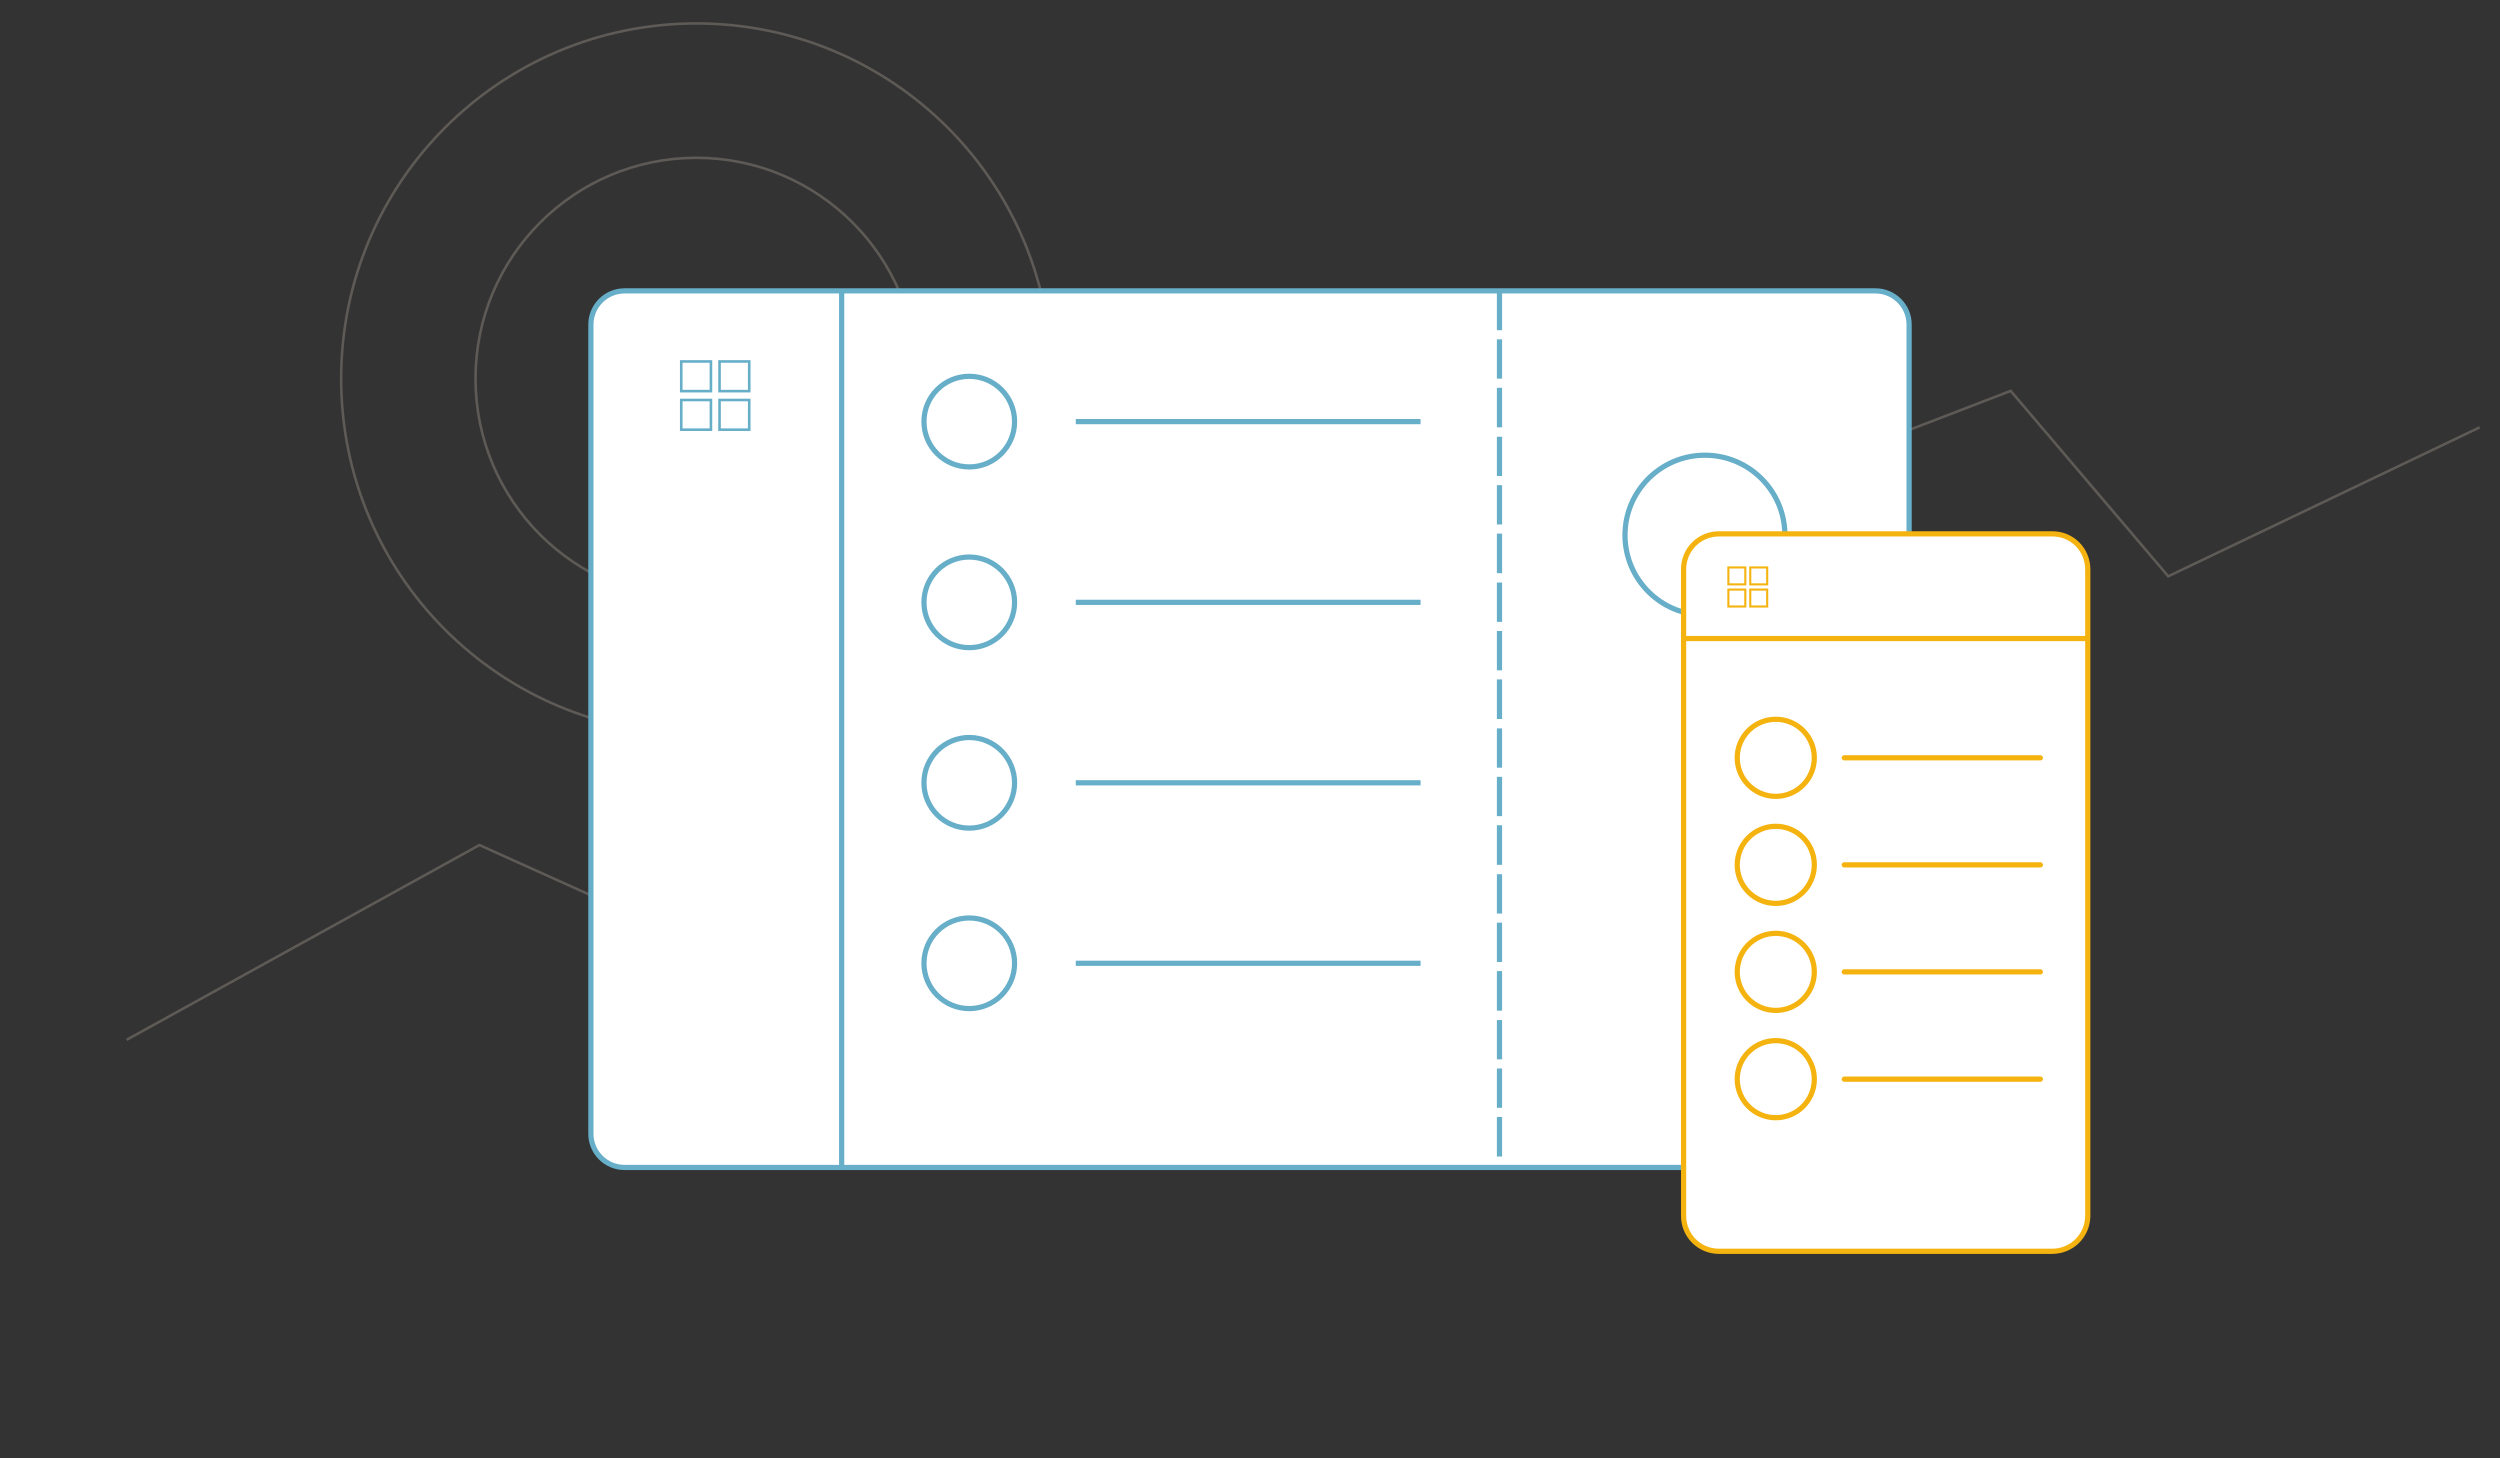
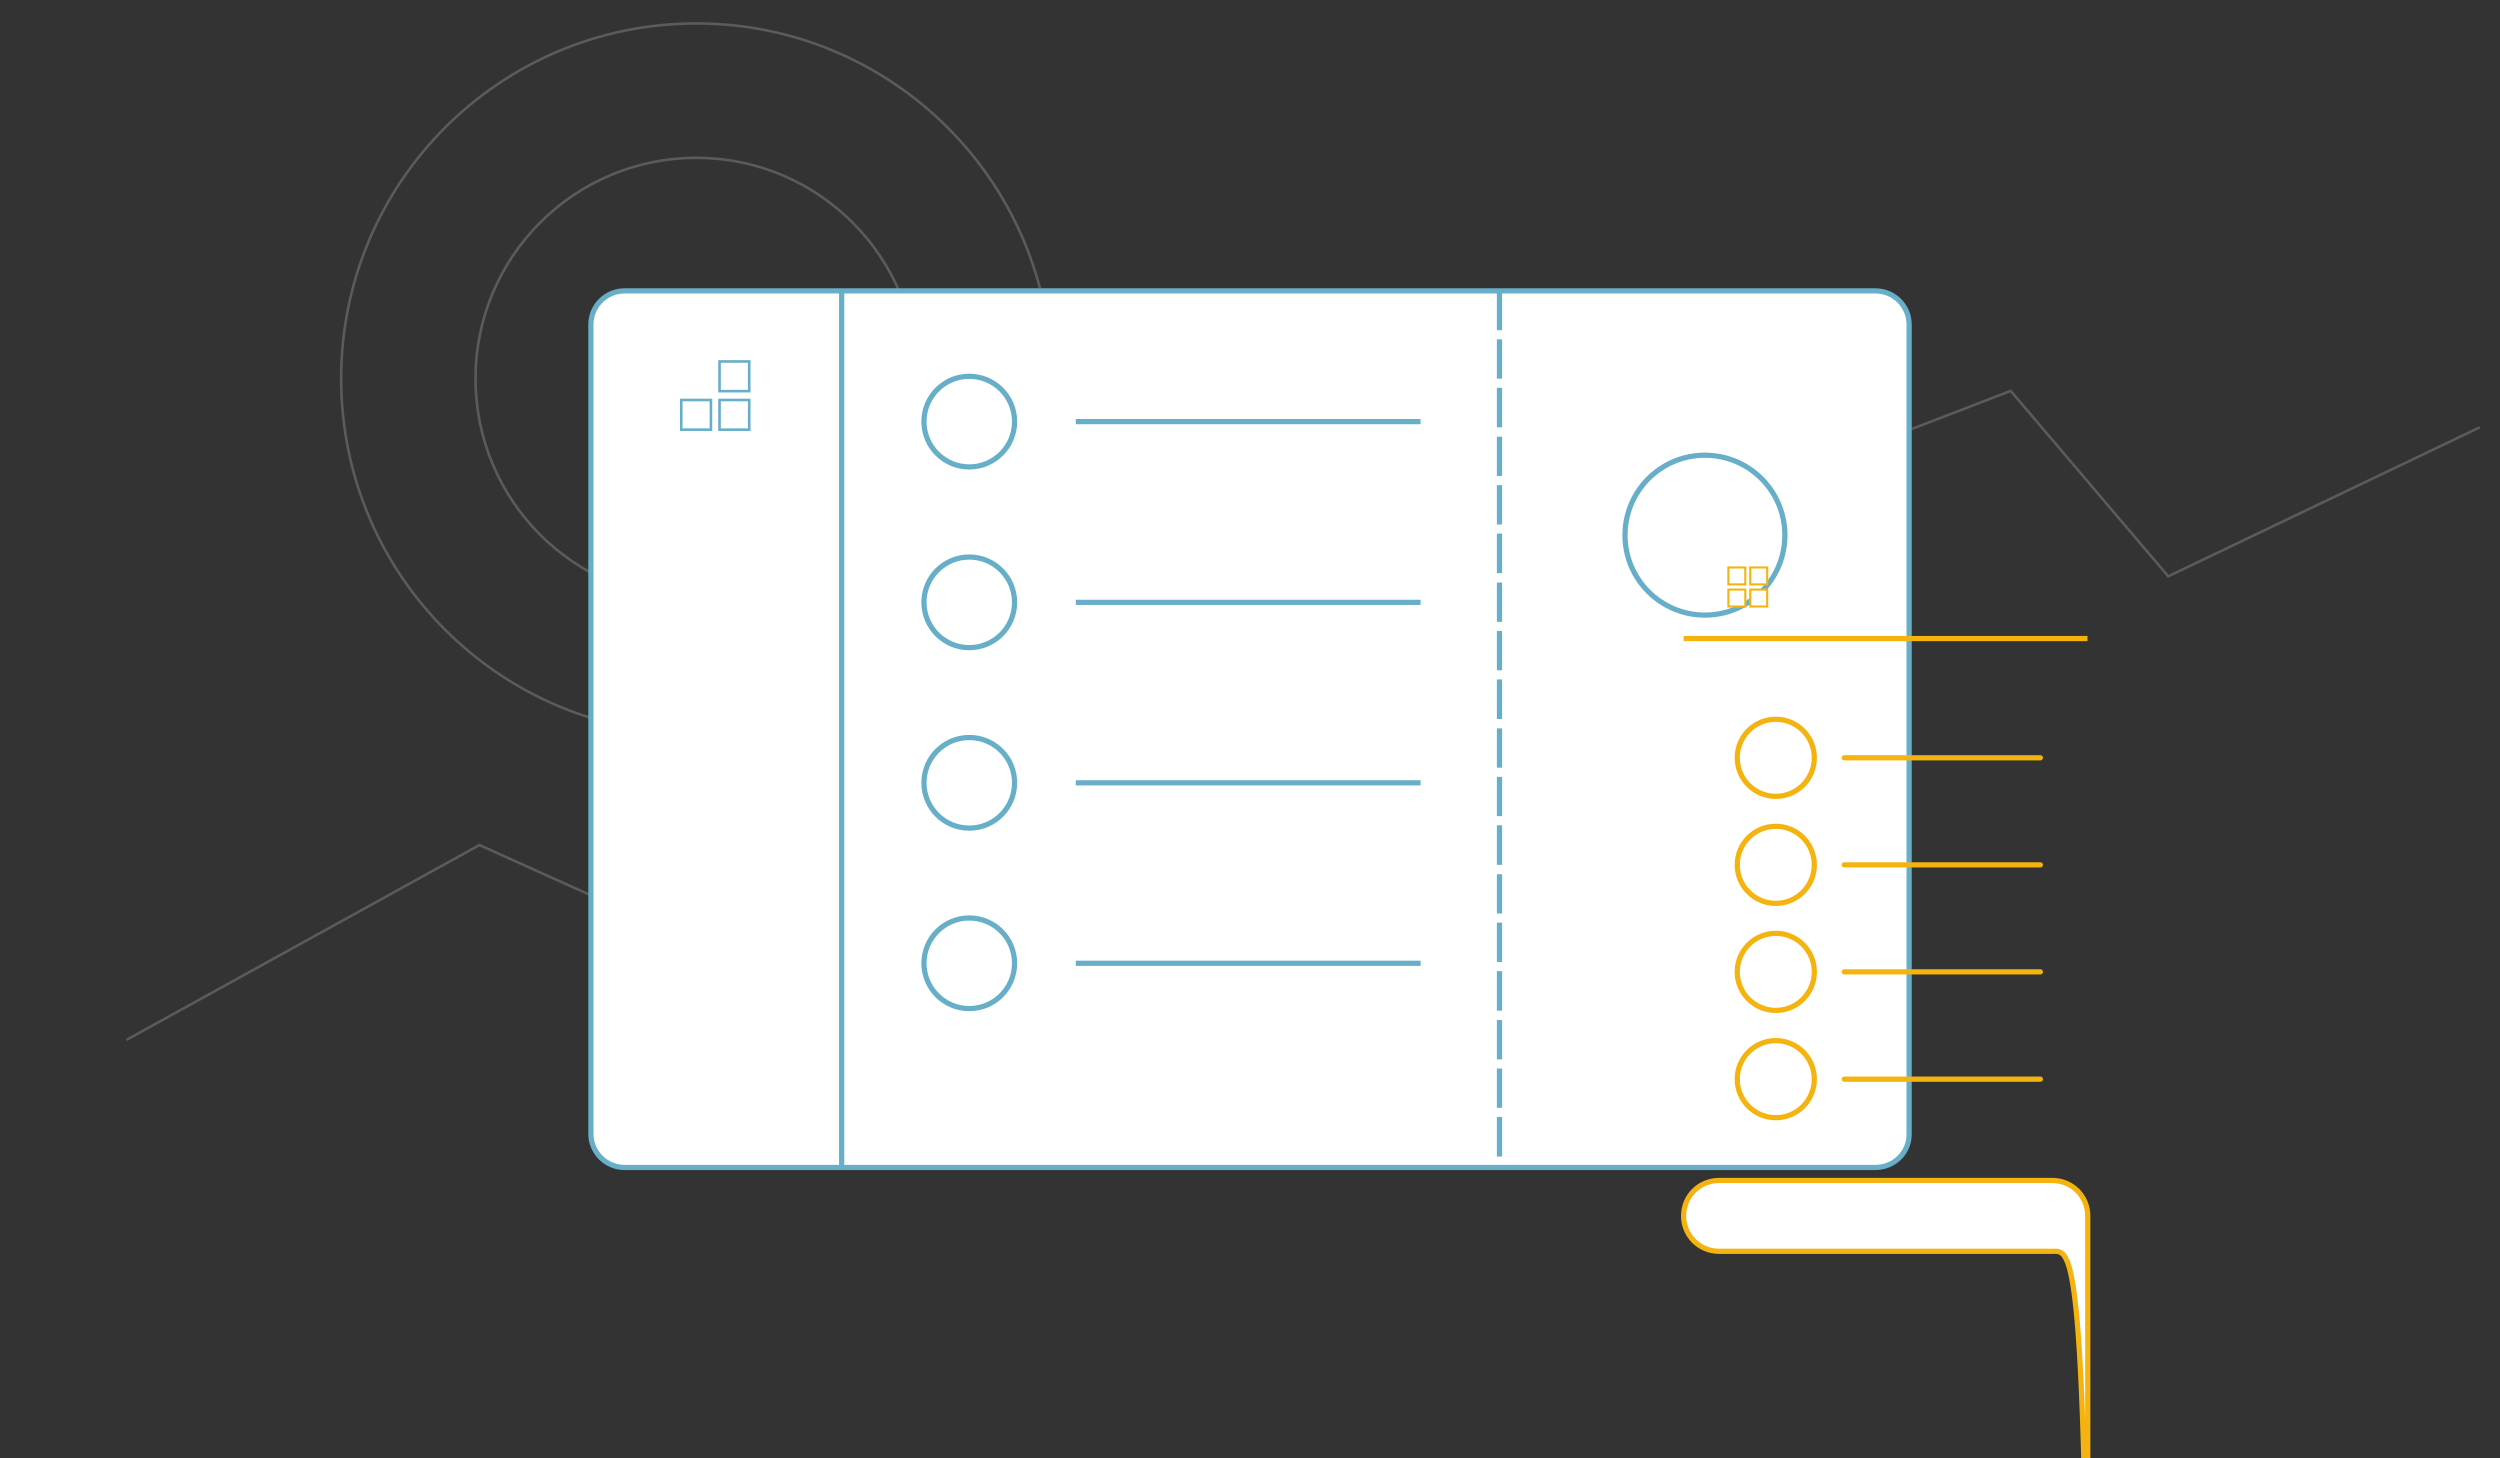
<svg xmlns="http://www.w3.org/2000/svg" version="1.1" id="Calque_1" x="0px" y="0px" viewBox="0 0 960 560" enable-background="new 0 0 960 560" xml:space="preserve">
  <rect x="0" y="0" width="960" height="560" fill="#333333" stroke="none" />
  <circle id="XMLID_38_" opacity="0.4" fill="none" stroke="#9D938B" stroke-miterlimit="10" cx="267.4" cy="145.4" r="84.8" />
  <circle id="XMLID_53_" opacity="0.4" fill="none" stroke="#9D938B" stroke-miterlimit="10" cx="267.4" cy="145.4" r="136.4" />
  <polyline id="XMLID_52_" opacity="0.4" fill="none" stroke="#9D938B" stroke-miterlimit="10" points="48.6,399.3 184.1,324.5   246.2,352.5 772.1,150.1 832.6,221.3 952.2,164.1 " />
  <path id="XMLID_1_" fill="#FFFFFF" stroke="#67AEC9" stroke-width="2" stroke-miterlimit="10" d="M720.2,448.3H239.8  c-7.1,0-12.9-5.8-12.9-12.9V124.6c0-7.1,5.8-12.9,12.9-12.9h480.4c7.1,0,12.9,5.8,12.9,12.9v310.9  C733.2,442.6,727.3,448.3,720.2,448.3z" />
  <line id="XMLID_3_" fill="none" stroke="#67AEC9" stroke-width="2" stroke-miterlimit="10" x1="323.2" y1="111.7" x2="323.2" y2="448.3" />
  <g id="XMLID_22_">
    <line id="XMLID_4_" fill="none" stroke="#67AEC9" stroke-width="2" stroke-miterlimit="10" x1="575.8" y1="111.7" x2="575.8" y2="126.8" />
    <line id="XMLID_5_" fill="none" stroke="#67AEC9" stroke-width="2" stroke-miterlimit="10" x1="575.8" y1="130.3" x2="575.8" y2="145.4" />
    <line id="XMLID_6_" fill="none" stroke="#67AEC9" stroke-width="2" stroke-miterlimit="10" x1="575.8" y1="148.9" x2="575.8" y2="164.1" />
    <line id="XMLID_7_" fill="none" stroke="#67AEC9" stroke-width="2" stroke-miterlimit="10" x1="575.8" y1="167.7" x2="575.8" y2="182.8" />
    <line id="XMLID_8_" fill="none" stroke="#67AEC9" stroke-width="2" stroke-miterlimit="10" x1="575.8" y1="186.3" x2="575.8" y2="201.4" />
    <line id="XMLID_9_" fill="none" stroke="#67AEC9" stroke-width="2" stroke-miterlimit="10" x1="575.8" y1="204.9" x2="575.8" y2="220.1" />
    <line id="XMLID_10_" fill="none" stroke="#67AEC9" stroke-width="2" stroke-miterlimit="10" x1="575.8" y1="223.7" x2="575.8" y2="238.8" />
    <line id="XMLID_11_" fill="none" stroke="#67AEC9" stroke-width="2" stroke-miterlimit="10" x1="575.8" y1="242.3" x2="575.8" y2="257.4" />
    <line id="XMLID_12_" fill="none" stroke="#67AEC9" stroke-width="2" stroke-miterlimit="10" x1="575.8" y1="260.9" x2="575.8" y2="276.1" />
    <line id="XMLID_13_" fill="none" stroke="#67AEC9" stroke-width="2" stroke-miterlimit="10" x1="575.8" y1="279.7" x2="575.8" y2="294.8" />
    <line id="XMLID_14_" fill="none" stroke="#67AEC9" stroke-width="2" stroke-miterlimit="10" x1="575.8" y1="298.3" x2="575.8" y2="313.4" />
    <line id="XMLID_15_" fill="none" stroke="#67AEC9" stroke-width="2" stroke-miterlimit="10" x1="575.8" y1="316.9" x2="575.8" y2="332.1" />
    <line id="XMLID_16_" fill="none" stroke="#67AEC9" stroke-width="2" stroke-miterlimit="10" x1="575.8" y1="335.7" x2="575.8" y2="350.8" />
    <line id="XMLID_17_" fill="none" stroke="#67AEC9" stroke-width="2" stroke-miterlimit="10" x1="575.8" y1="354.3" x2="575.8" y2="369.4" />
    <line id="XMLID_18_" fill="none" stroke="#67AEC9" stroke-width="2" stroke-miterlimit="10" x1="575.8" y1="372.9" x2="575.8" y2="388.1" />
    <line id="XMLID_19_" fill="none" stroke="#67AEC9" stroke-width="2" stroke-miterlimit="10" x1="575.8" y1="391.7" x2="575.8" y2="406.8" />
    <line id="XMLID_20_" fill="none" stroke="#67AEC9" stroke-width="2" stroke-miterlimit="10" x1="575.8" y1="410.3" x2="575.8" y2="425.4" />
    <line id="XMLID_21_" fill="none" stroke="#67AEC9" stroke-width="2" stroke-miterlimit="10" x1="575.8" y1="428.9" x2="575.8" y2="444.1" />
  </g>
  <g id="XMLID_27_">
-     <rect id="XMLID_2_" x="261.6" y="138.8" fill="#FFFFFF" stroke="#67AEC9" stroke-miterlimit="10" width="11.4" height="11.4" />
    <rect id="XMLID_23_" x="276.3" y="138.8" fill="#FFFFFF" stroke="#67AEC9" stroke-miterlimit="10" width="11.4" height="11.4" />
    <rect id="XMLID_25_" x="261.6" y="153.6" fill="#FFFFFF" stroke="#67AEC9" stroke-miterlimit="10" width="11.4" height="11.4" />
    <rect id="XMLID_24_" x="276.3" y="153.6" fill="#FFFFFF" stroke="#67AEC9" stroke-miterlimit="10" width="11.4" height="11.4" />
  </g>
  <circle id="XMLID_26_" fill="#FFFFFF" stroke="#67AEC9" stroke-width="2" stroke-miterlimit="10" cx="372.2" cy="161.9" r="17.4" />
  <circle id="XMLID_28_" fill="#FFFFFF" stroke="#67AEC9" stroke-width="2" stroke-miterlimit="10" cx="372.2" cy="231.3" r="17.4" />
  <circle id="XMLID_29_" fill="#FFFFFF" stroke="#67AEC9" stroke-width="2" stroke-miterlimit="10" cx="372.2" cy="300.6" r="17.4" />
  <circle id="XMLID_30_" fill="#FFFFFF" stroke="#67AEC9" stroke-width="2" stroke-miterlimit="10" cx="372.2" cy="369.9" r="17.4" />
  <line id="XMLID_31_" fill="none" stroke="#67AEC9" stroke-width="2" stroke-miterlimit="10" x1="413.1" y1="161.9" x2="545.5" y2="161.9" />
  <line id="XMLID_32_" fill="none" stroke="#67AEC9" stroke-width="2" stroke-miterlimit="10" x1="413.1" y1="231.3" x2="545.5" y2="231.3" />
  <line id="XMLID_33_" fill="none" stroke="#67AEC9" stroke-width="2" stroke-miterlimit="10" x1="413.1" y1="300.6" x2="545.5" y2="300.6" />
  <line id="XMLID_34_" fill="none" stroke="#67AEC9" stroke-width="2" stroke-miterlimit="10" x1="413.1" y1="369.9" x2="545.5" y2="369.9" />
  <circle id="XMLID_35_" fill="#FFFFFF" stroke="#67AEC9" stroke-width="2" stroke-miterlimit="10" cx="654.7" cy="205.5" r="30.7" />
-   <path id="XMLID_37_" fill="#FFFFFF" stroke="#F4B30E" stroke-width="2" stroke-miterlimit="10" d="M788,480.5H660.1  c-7.6,0-13.6-6.1-13.6-13.6V218.6c0-7.6,6.1-13.6,13.6-13.6h128c7.6,0,13.6,6.1,13.6,13.6v248.4C801.6,474.5,795.6,480.5,788,480.5z  " />
+   <path id="XMLID_37_" fill="#FFFFFF" stroke="#F4B30E" stroke-width="2" stroke-miterlimit="10" d="M788,480.5H660.1  c-7.6,0-13.6-6.1-13.6-13.6c0-7.6,6.1-13.6,13.6-13.6h128c7.6,0,13.6,6.1,13.6,13.6v248.4C801.6,474.5,795.6,480.5,788,480.5z  " />
  <line id="XMLID_39_" fill="none" stroke="#F4B30E" stroke-width="2" stroke-miterlimit="10" x1="646.5" y1="245.2" x2="801.6" y2="245.2" />
  <g id="XMLID_40_">
    <rect id="XMLID_44_" x="663.7" y="217.9" fill="#FFFFFF" stroke="#F4B30E" stroke-width="0.8" stroke-miterlimit="10" width="6.5" height="6.5" />
    <rect id="XMLID_43_" x="672.1" y="217.9" fill="#FFFFFF" stroke="#F4B30E" stroke-width="0.8" stroke-miterlimit="10" width="6.5" height="6.5" />
    <rect id="XMLID_42_" x="663.7" y="226.4" fill="#FFFFFF" stroke="#F4B30E" stroke-width="0.8" stroke-miterlimit="10" width="6.5" height="6.5" />
    <rect id="XMLID_41_" x="672.1" y="226.4" fill="#FFFFFF" stroke="#F4B30E" stroke-width="0.8" stroke-miterlimit="10" width="6.5" height="6.5" />
  </g>
  <circle id="XMLID_36_" fill="#FFFFFF" stroke="#F4B30E" stroke-width="2" stroke-miterlimit="10" cx="681.9" cy="291" r="14.8" />
  <circle id="XMLID_45_" fill="#FFFFFF" stroke="#F4B30E" stroke-width="2" stroke-miterlimit="10" cx="681.9" cy="332.1" r="14.8" />
  <circle id="XMLID_46_" fill="#FFFFFF" stroke="#F4B30E" stroke-width="2" stroke-miterlimit="10" cx="681.9" cy="373.2" r="14.8" />
  <circle id="XMLID_47_" fill="#FFFFFF" stroke="#F4B30E" stroke-width="2" stroke-miterlimit="10" cx="681.9" cy="414.4" r="14.8" />
  <line id="XMLID_48_" fill="none" stroke="#F4B30E" stroke-width="2" stroke-linecap="round" stroke-miterlimit="10" x1="708.2" y1="291" x2="783.5" y2="291" />
  <line id="XMLID_49_" fill="none" stroke="#F4B30E" stroke-width="2" stroke-linecap="round" stroke-miterlimit="10" x1="708.2" y1="332.1" x2="783.5" y2="332.1" />
  <line id="XMLID_50_" fill="none" stroke="#F4B30E" stroke-width="2" stroke-linecap="round" stroke-miterlimit="10" x1="708.2" y1="373.2" x2="783.5" y2="373.2" />
  <line id="XMLID_51_" fill="none" stroke="#F4B30E" stroke-width="2" stroke-linecap="round" stroke-miterlimit="10" x1="708.2" y1="414.4" x2="783.5" y2="414.4" />
</svg>